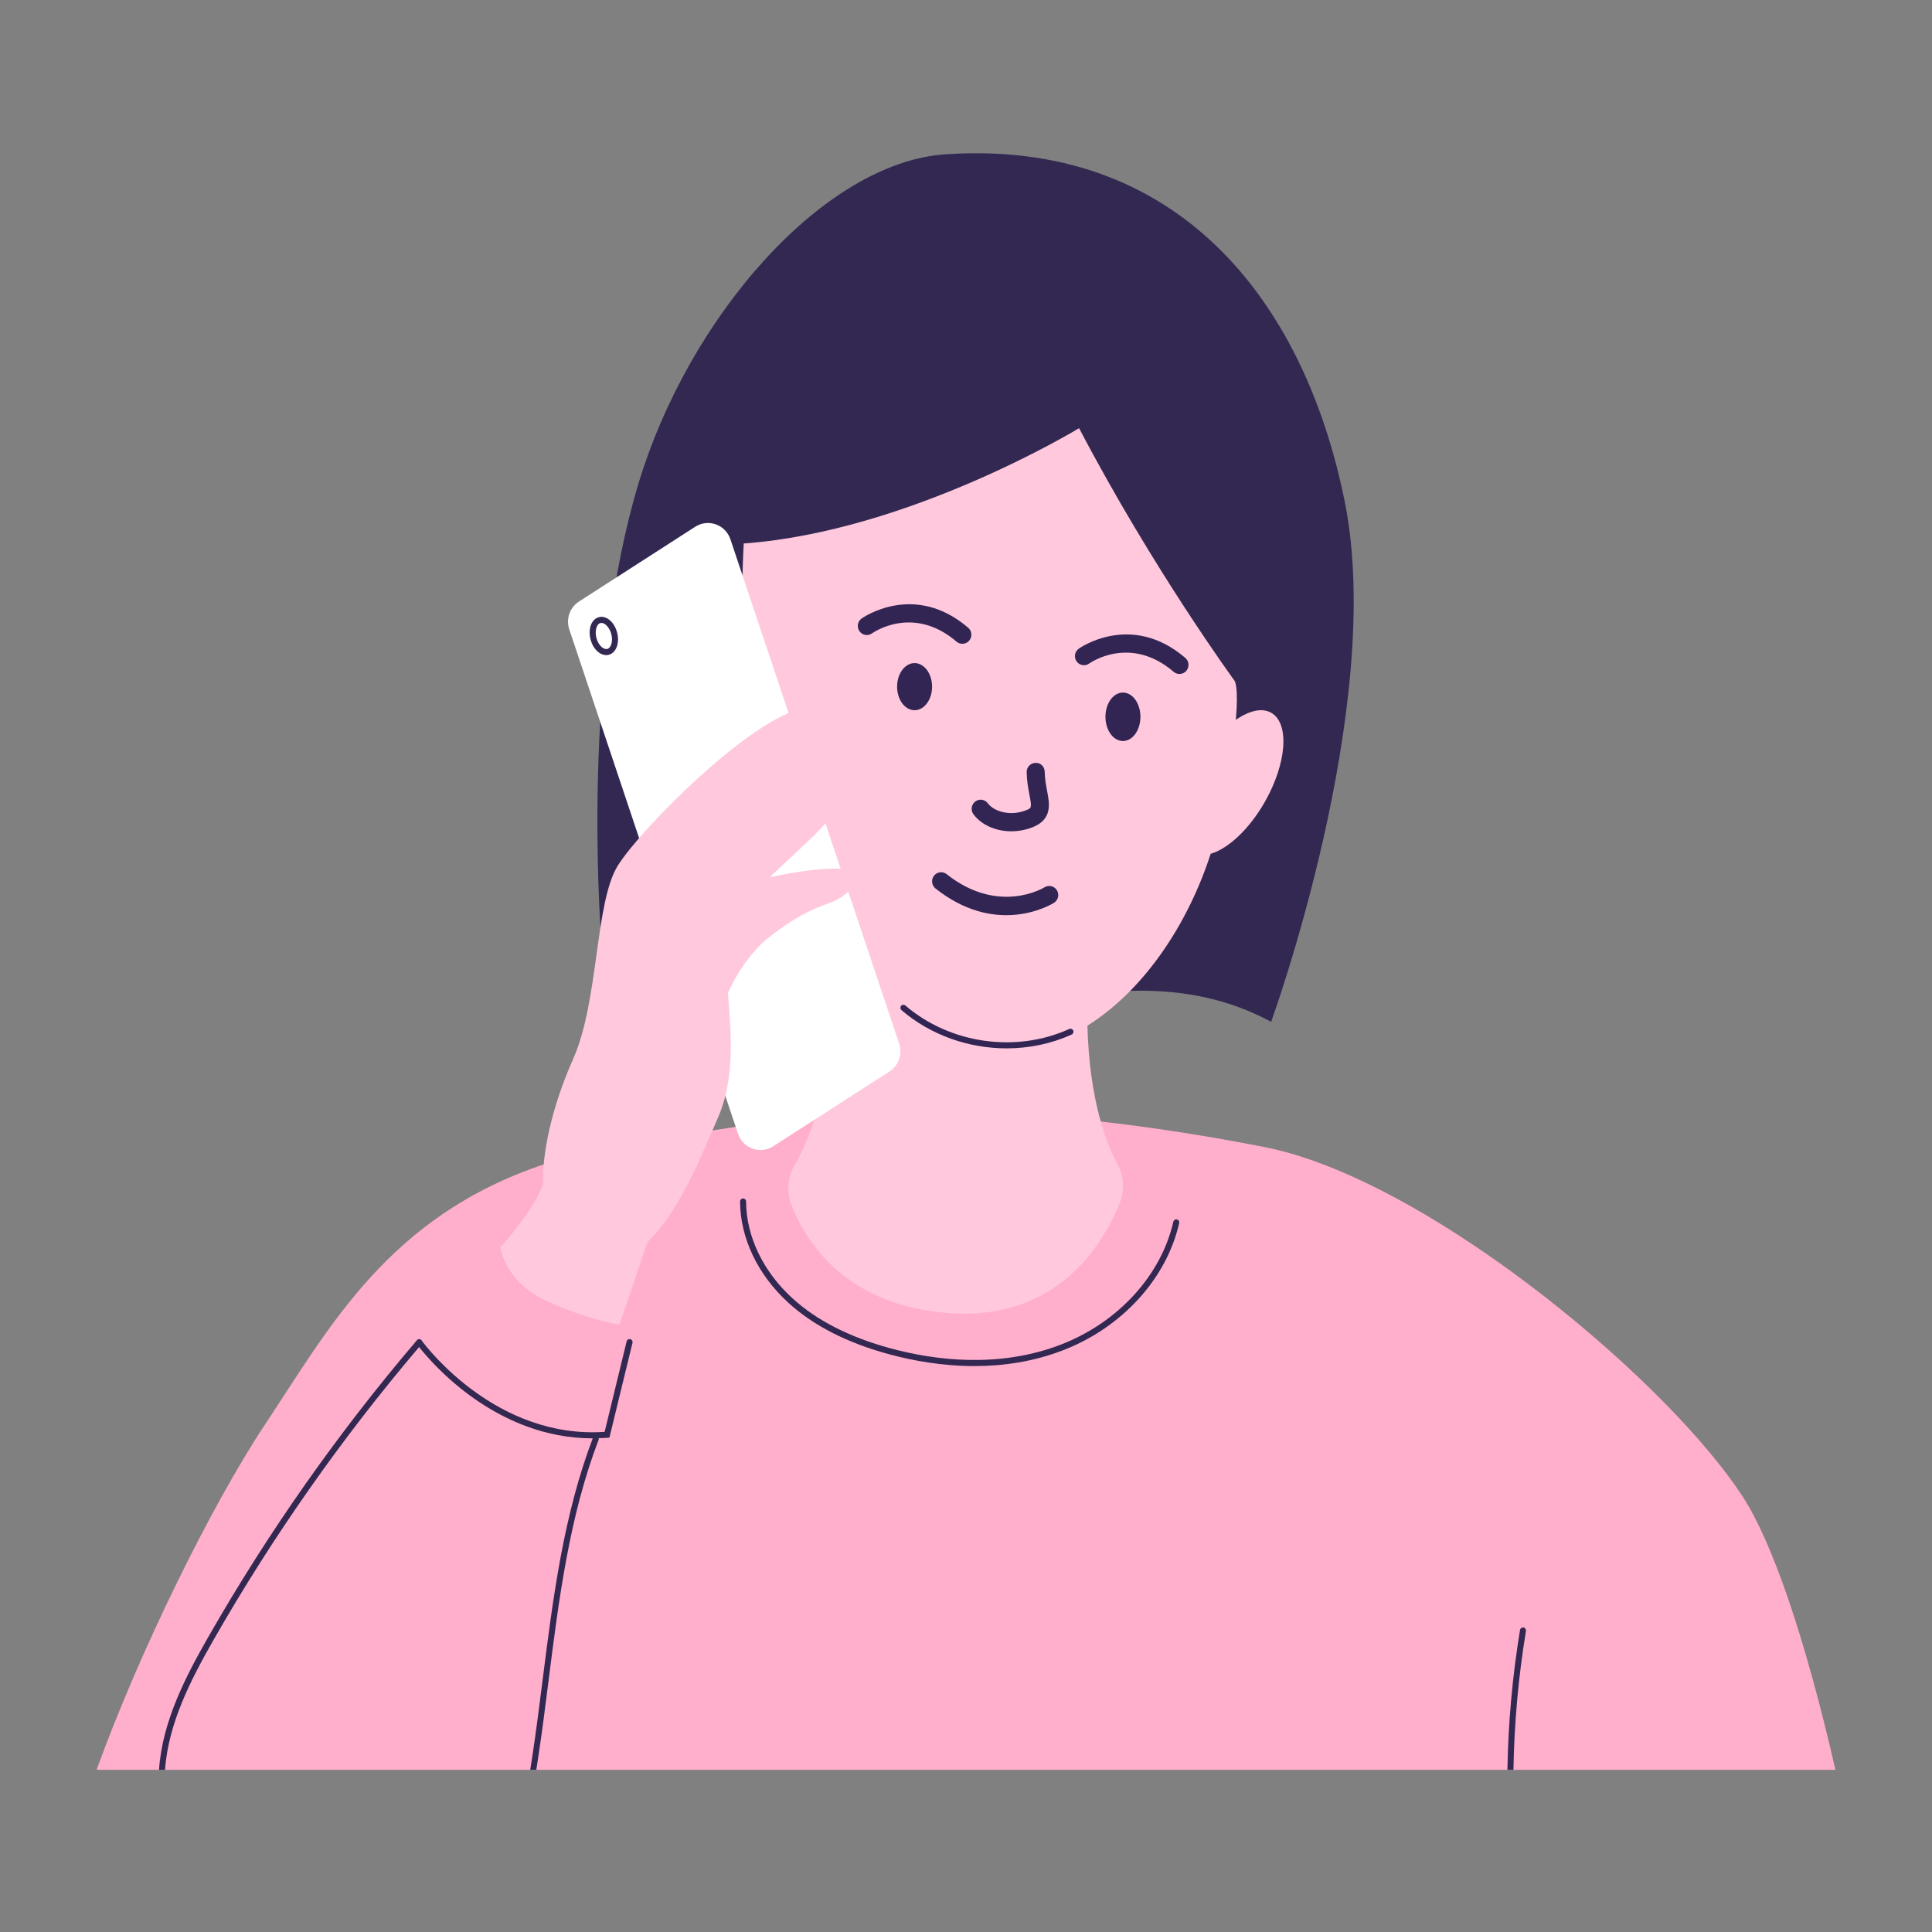
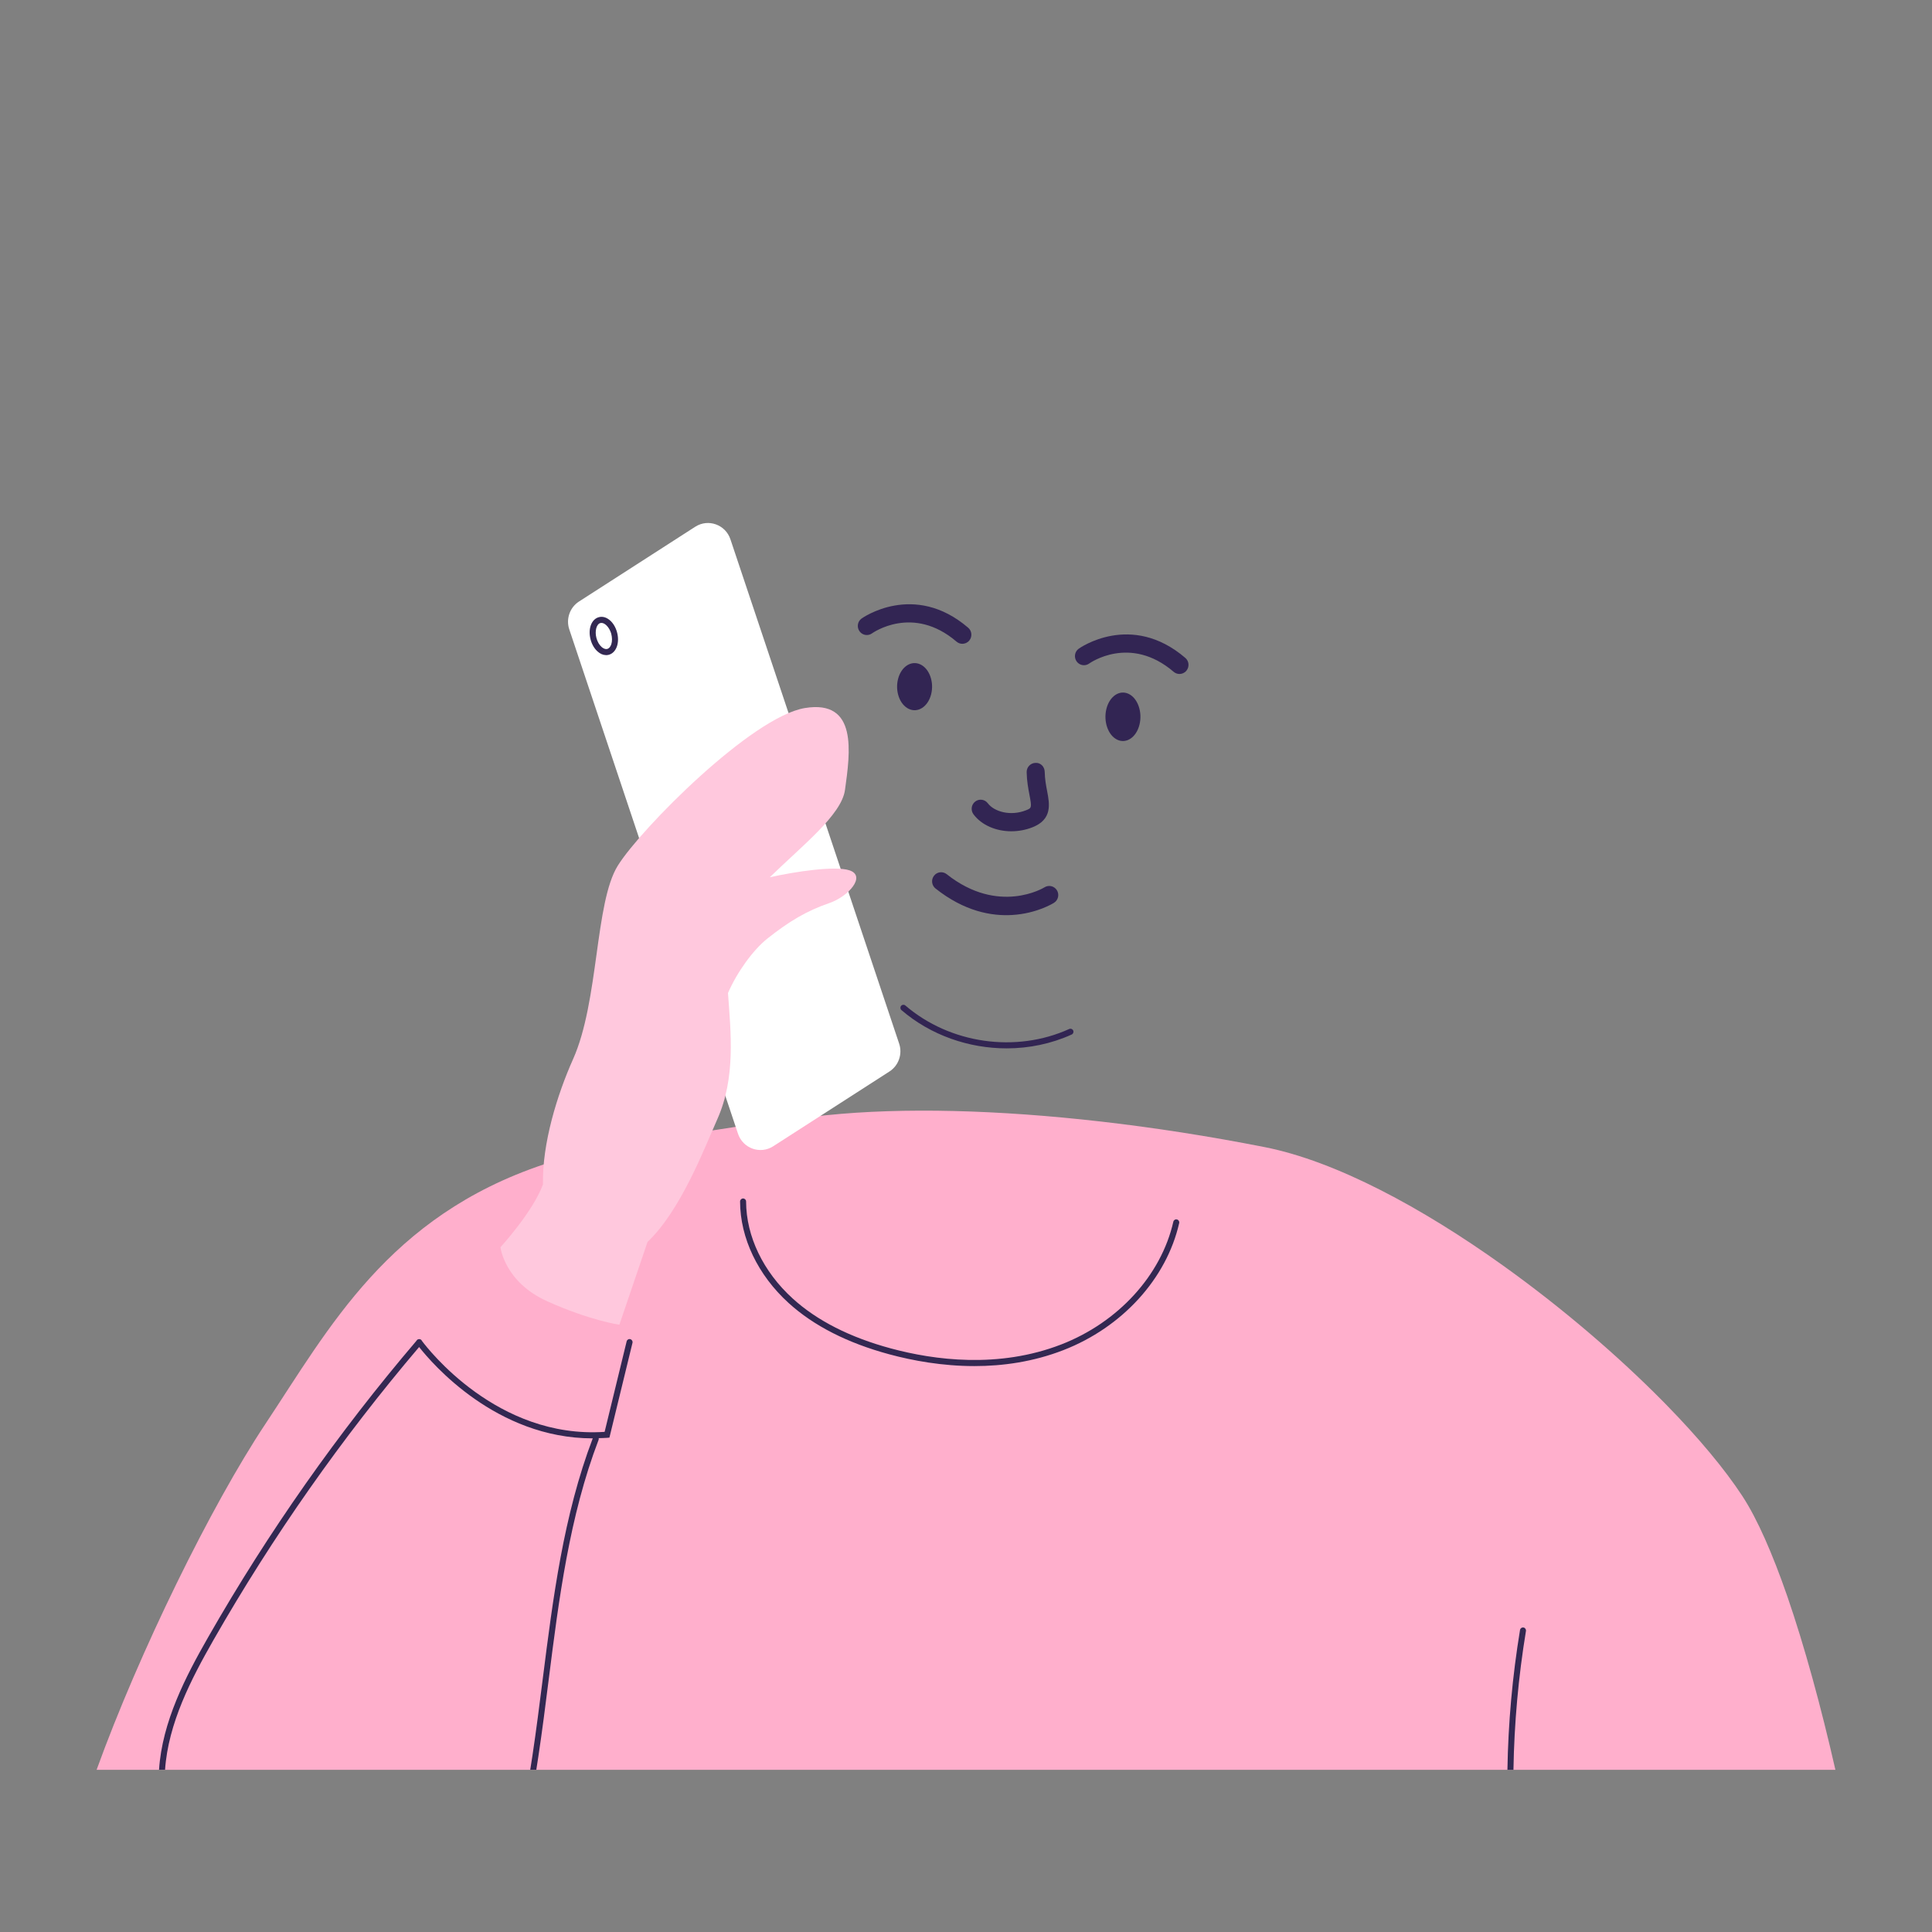
<svg xmlns="http://www.w3.org/2000/svg" version="1.1" id="Layer_1" x="0px" y="0px" viewBox="0 0 1080 1080" style="enable-background:new 0 0 1080 1080;" xml:space="preserve">
  <rect x="0" y="0" width="1080" height="1080" fill="#808080" stroke="none" />
  <style type="text/css">
	.st0{fill:#FFAFCC;}
	.st1{fill:#332852;}
	.st2{fill:#FFC8DD;}
	.st3{fill:#322553;}
	.st4{fill:#FFFFFF;}
</style>
  <g>
    <g>
      <g>
        <path class="st0" d="M1026,989.33H54c23.76-65.65,64.05-147.73,94.28-193.22c35.86-53.96,68.74-116.05,155.65-145.19h0.02     c5.43-1.83,11.05-3.51,16.91-5.07c0,0,34.75-7.21,77.42-13.94h0.02c4.26-0.68,8.58-1.34,12.97-1.99     c14.61-2.18,29.79-4.23,44.55-5.85c0.96-0.11,1.92-0.22,2.88-0.31h0.02c1.09-0.13,2.15-0.24,3.24-0.35     c42.81-4.41,96.12-3.02,153.35,3.53h0.02c29.79,3.4,60.61,8.2,91.6,14.3c39.86,7.85,88.08,33.88,133.23,66.18     c32.72,23.4,63.85,50.09,89.01,75.51c0.78,0.8,1.56,1.59,2.34,2.38c17.86,18.27,32.56,35.84,42.47,50.98     c8.42,12.86,16.91,32.36,25.08,55.9C1008.76,920.27,1017.98,954.11,1026,989.33z" />
        <g>
-           <path class="st1" d="M528.25,86.28c-67.16,4.62-142.93,89.49-171.5,184.56c-30.3,100.82-23.7,235.51-17.73,289.28      c0,0,92.18,42.4,152.81,25.99c60.63-16.41,145.63-54.46,218.74-14.9c0,0,64.14-176.16,41.2-290.52      C728.82,166.33,657.08,77.42,528.25,86.28z" />
          <g>
-             <path class="st2" d="M710.71,398.5c-5.17-3.02-12.39-1.29-19.86,3.91c1.64-19.08-0.73-21.87-0.73-21.87       s-45.61-62.37-86.91-141.19c0,0-94.77,57.77-187.46,64.46c0,0-1.59,27.78-0.95,63.73c-5.69-4.24-11.51-5.88-16.48-4.01       c-11.74,4.43-14.37,26.64-5.87,49.61c6.58,17.79,17.89,30.76,28.12,33.68c4.94,32.02,19.43,66.34,40.81,93.34       c3.16,23.74,5.53,71.58-17.48,111.7c-3.73,6.5-4.23,14.85-1.42,21.97c7.93,20.1,30.2,56.22,88.6,60.22       c60.31,4.13,85.69-38.87,94.79-61.42c2.81-6.96,2.44-15.14-1.09-21.63c-6.26-11.51-15.78-35.75-16.91-77.64       c32.91-20.76,56.68-58.3,68.89-96.08c9.75-2.86,21.48-13.62,30.22-28.91C719.3,426.82,720.97,404.49,710.71,398.5z" />
            <g>
              <path class="st3" d="M520.49,388.19c-1.78,6.87-7.36,10.49-12.46,8.09s-7.78-9.91-6-16.78c1.78-6.87,7.36-10.49,12.46-8.09        C519.58,373.81,522.27,381.32,520.49,388.19z" />
              <path class="st3" d="M636.96,405.16c-1.78,7.06-7.36,10.79-12.46,8.32c-5.1-2.47-7.78-10.2-6-17.26        c1.78-7.06,7.36-10.79,12.46-8.32C636.05,390.37,638.74,398.1,636.96,405.16z" />
              <g>
                <path class="st3" d="M537.96,359.89c-1.15,0-2.31-0.4-3.26-1.21c-24.41-20.92-46.95-4.82-47.18-4.66         c-2.26,1.65-5.4,1.15-7.04-1.13c-1.63-2.28-1.14-5.46,1.12-7.11c0.29-0.21,29.25-20.91,59.63,5.13         c2.12,1.82,2.38,5.03,0.58,7.18C540.81,359.28,539.39,359.89,537.96,359.89z" />
              </g>
              <g>
                <path class="st3" d="M659.34,376.76c-1.15,0-2.31-0.4-3.26-1.21c-24.4-20.92-46.95-4.82-47.18-4.66         c-2.26,1.65-5.4,1.15-7.04-1.13c-1.63-2.28-1.14-5.46,1.12-7.11c0.29-0.21,29.25-20.91,59.63,5.13         c2.12,1.82,2.38,5.03,0.58,7.18C662.19,376.15,660.77,376.76,659.34,376.76z" />
              </g>
              <g>
                <path class="st3" d="M565.95,511.48c-11.75,0.74-26.91-2.06-42.98-14.8c-2.19-1.74-2.57-4.94-0.85-7.15         c1.72-2.21,4.89-2.6,7.08-0.86c29.09,23.06,54.41,7.51,54.66,7.36c2.36-1.49,5.47-0.77,6.95,1.61         c1.48,2.38,0.76,5.53-1.6,7.02C588.52,505.09,579.5,510.64,565.95,511.48z" />
              </g>
              <g>
                <path class="st3" d="M565.34,464.69c-8.53,0-16.6-3.39-21.16-9.5c-1.67-2.25-1.23-5.44,0.99-7.13c2.22-1.7,5.38-1.24,7.06,1         c3.41,4.58,12.53,7.37,21.31,3.89c3.14-1.25,3.33-1.32,1.92-8.69c-0.65-3.39-1.45-7.61-1.55-12.61         c-0.05-2.81,2.16-5.13,4.95-5.19c2.87-0.2,5.09,2.18,5.14,5c0.08,4.12,0.76,7.71,1.37,10.87c1.33,6.99,2.99,15.69-8.14,20.1         C573.37,463.96,569.31,464.69,565.34,464.69z" />
              </g>
              <g>
                <path class="st3" d="M562.72,586.04c-21.23,0-42.47-7.36-58.8-21.38c-0.71-0.61-0.79-1.68-0.19-2.39         c0.6-0.71,1.66-0.8,2.37-0.19c24.95,21.4,61.76,26.68,91.61,13.13c0.84-0.39,1.84,0,2.22,0.85c0.38,0.86,0,1.86-0.84,2.24         C587.62,583.51,575.17,586.04,562.72,586.04z" />
              </g>
            </g>
          </g>
        </g>
      </g>
      <g>
        <g>
          <path class="st1" d="M544.71,763.65c-17.99,0-34.49-3.05-47.53-6.57c-23.37-6.3-42.32-15.95-56.31-28.67      c-17.21-15.64-27.11-36.33-27.16-56.76c0-0.94,0.75-1.7,1.68-1.7h0c0.93,0,1.68,0.76,1.68,1.69      c0.05,19.47,9.55,39.24,26.05,54.24c13.59,12.36,32.07,21.75,54.93,27.91c24.07,6.49,60.12,11.37,95.19-2.23      c31.84-12.35,55.85-38.64,62.66-68.61c0.21-0.91,1.1-1.49,2.01-1.27c0.91,0.21,1.47,1.12,1.26,2.03      c-7.05,31.06-31.86,58.27-64.72,71.02C577.61,761.27,560.58,763.65,544.71,763.65z" />
        </g>
        <g>
          <path class="st1" d="M853.02,911.73c-4.24,25.77-6.56,51.68-6.99,77.6h-3.37c0.43-26.1,2.77-52.19,7.04-78.15      c0.15-0.93,1-1.55,1.92-1.41C852.55,909.94,853.16,910.82,853.02,911.73z" />
        </g>
        <path class="st1" d="M353.56,750.68l-12.89,52.96l-1.21,0.11c-1.61,0.13-3.19,0.13-4.78,0.18c0.05,0.31,0.07,0.62-0.05,0.93     c-16.33,42.71-22.24,89.23-27.92,134.19c-1.79,14.18-3.64,28.83-5.81,43.15c-0.34,2.34-0.72,4.72-1.1,7.12h-3.4     c0.42-2.58,0.81-5.12,1.2-7.63c2.15-14.29,4-28.92,5.79-43.06c5.7-45.04,11.59-91.59,27.96-134.58h-0.07     c-53.91,0-89.84-41.94-96.99-51.05c-43.17,50.78-81.85,105.88-114.98,163.83c-12.33,21.62-25.26,46.39-27.04,72.49h-3.37     c1.77-26.87,14.9-52.15,27.51-74.19c33.5-58.65,72.69-114.38,116.44-165.68c0.11-0.22,0.27-0.42,0.47-0.57     c0.09-0.05,0.18-0.07,0.27-0.13c0.02-0.02,0.05-0.02,0.09-0.04c0.14-0.05,0.29-0.11,0.43-0.11c0.11-0.02,0.22-0.02,0.34-0.02     c0.05,0,0.11,0,0.18,0.02c0.29,0.05,0.58,0.15,0.81,0.37c0.2,0.16,0.34,0.38,0.43,0.6c3.17,4.26,42.1,54.88,102.12,50.85     l12.31-50.58c0.22-0.9,1.12-1.48,2.03-1.24C353.24,748.85,353.8,749.77,353.56,750.68z" />
      </g>
      <g>
        <path class="st4" d="M502.63,583.4l-94.32-281.93c-2.75-8.23-12.42-11.68-19.68-7.01l-64.96,41.79     c-5.15,3.31-7.39,9.74-5.44,15.58l94.32,281.93c2.75,8.23,12.42,11.68,19.68,7.01l64.96-41.79     C502.34,595.67,504.59,589.24,502.63,583.4z" />
        <path class="st2" d="M474.86,486.52c-7.99-2.66-30.49,0.71-44.54,3.88c17.88-17.5,40.09-34.77,42.03-48.81     c2.9-20.97,7.27-50.63-22.36-45.8c-29.64,4.82-91.74,67.41-104.63,88.1c-12.89,20.69-10.5,75.72-25.03,108.22     c-8.84,19.78-17.32,47.14-16.8,69.98l-0.01-0.01c-5.61,15.36-23.76,35.13-23.76,35.13s2.2,19.43,26.14,30.21     c23.94,10.79,40.34,13.11,40.34,13.11l15.72-46.23l-0.02-0.01c18.64-17.69,31.76-52.25,39.1-68.77     c10.27-23.11,7.49-48.38,5.91-70.41c4.99-11.51,13.91-24.02,22.14-30.54c12.01-9.51,21.76-15.37,34.52-19.75     C474.41,501.11,484.34,489.67,474.86,486.52z" />
        <g>
          <path class="st1" d="M344.94,353.51c-0.76-2.87-2.23-5.25-4.02-6.79h-0.02c-1.87-1.61-4.06-2.29-6.18-1.7      c-4.15,1.13-6.16,6.64-4.56,12.53c0.71,2.69,2.08,5.03,3.88,6.62c1.41,1.28,2.97,1.98,4.53,2.03h0.02      c0.09,0.02,0.18,0.02,0.27,0.02c0.51,0,1.01-0.05,1.5-0.2c2.08-0.57,3.73-2.32,4.55-4.81      C345.65,358.93,345.67,356.18,344.94,353.51z M341.72,360.15c-0.27,0.8-0.92,2.23-2.23,2.6c-0.18,0.05-0.36,0.07-0.54,0.07      c-1.1,0.04-2.14-0.7-2.68-1.19c-1.29-1.13-2.32-2.95-2.86-4.98c-1.03-3.84,0-7.76,2.19-8.36c0.22-0.05,0.42-0.07,0.62-0.07      c1.39,0,2.95,1.19,4.11,3.02c0.58,0.91,1.07,1.98,1.38,3.15C342.23,356.42,342.25,358.51,341.72,360.15z" />
        </g>
      </g>
    </g>
  </g>
</svg>